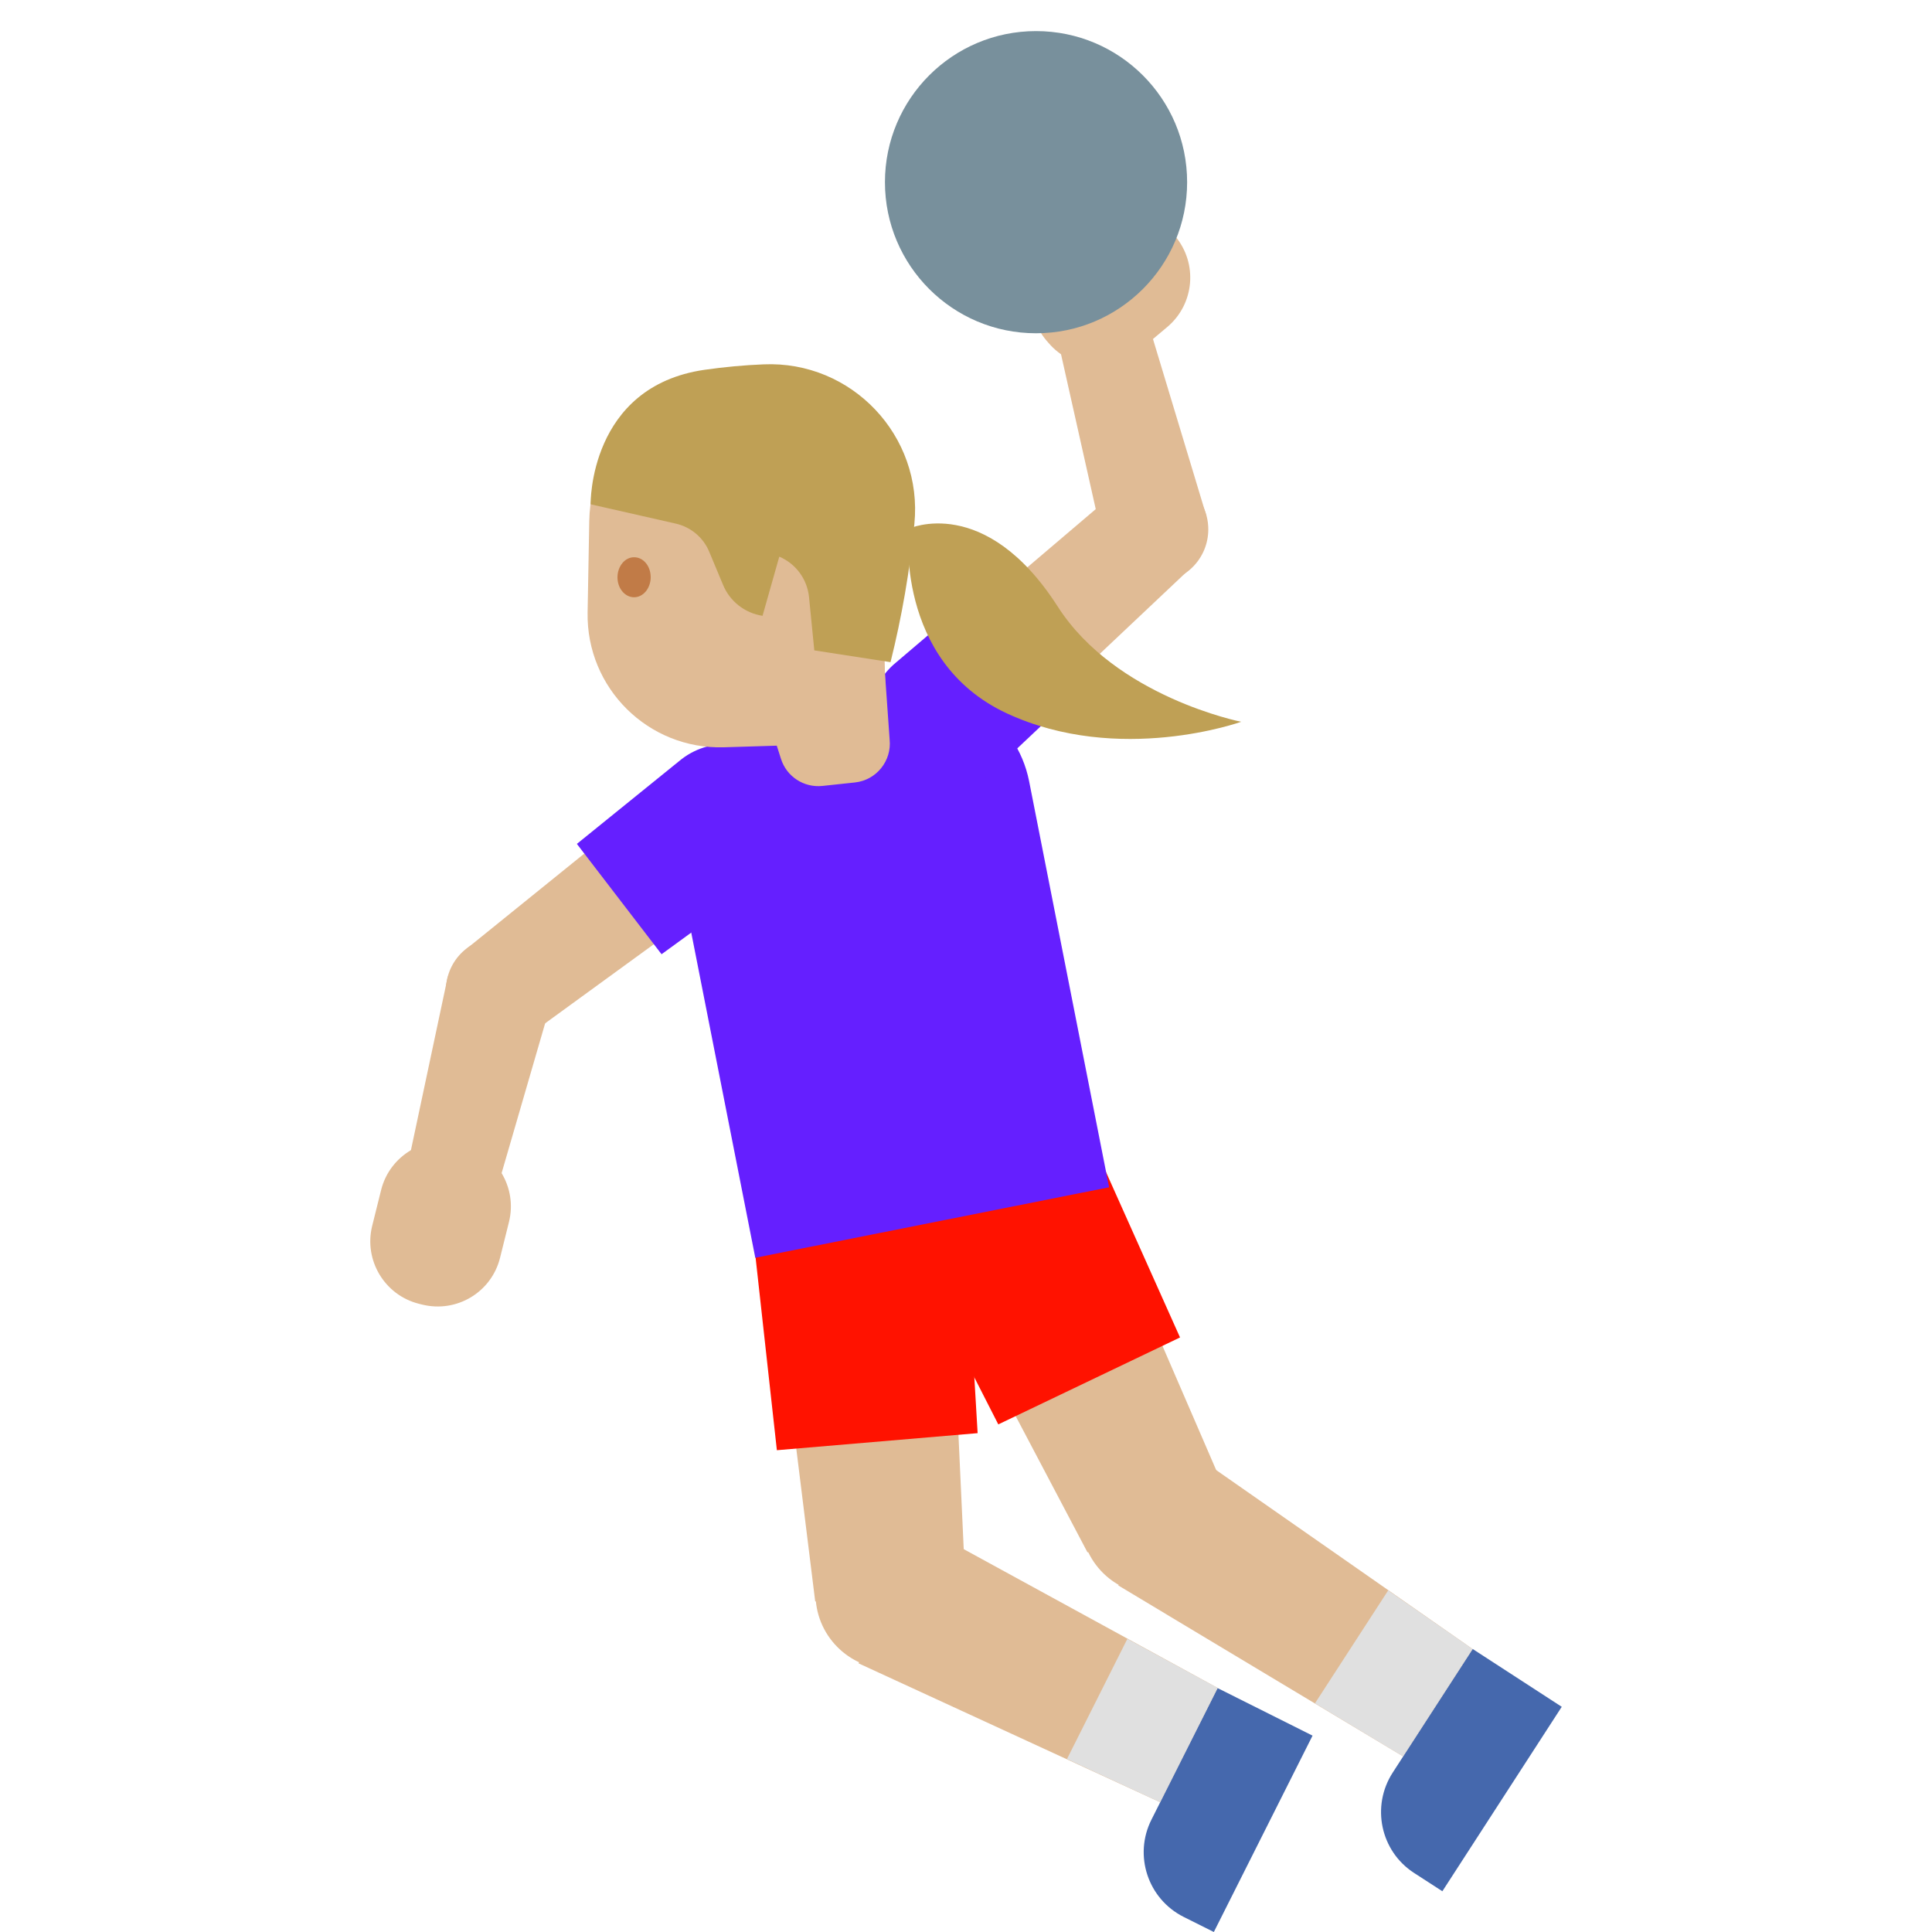
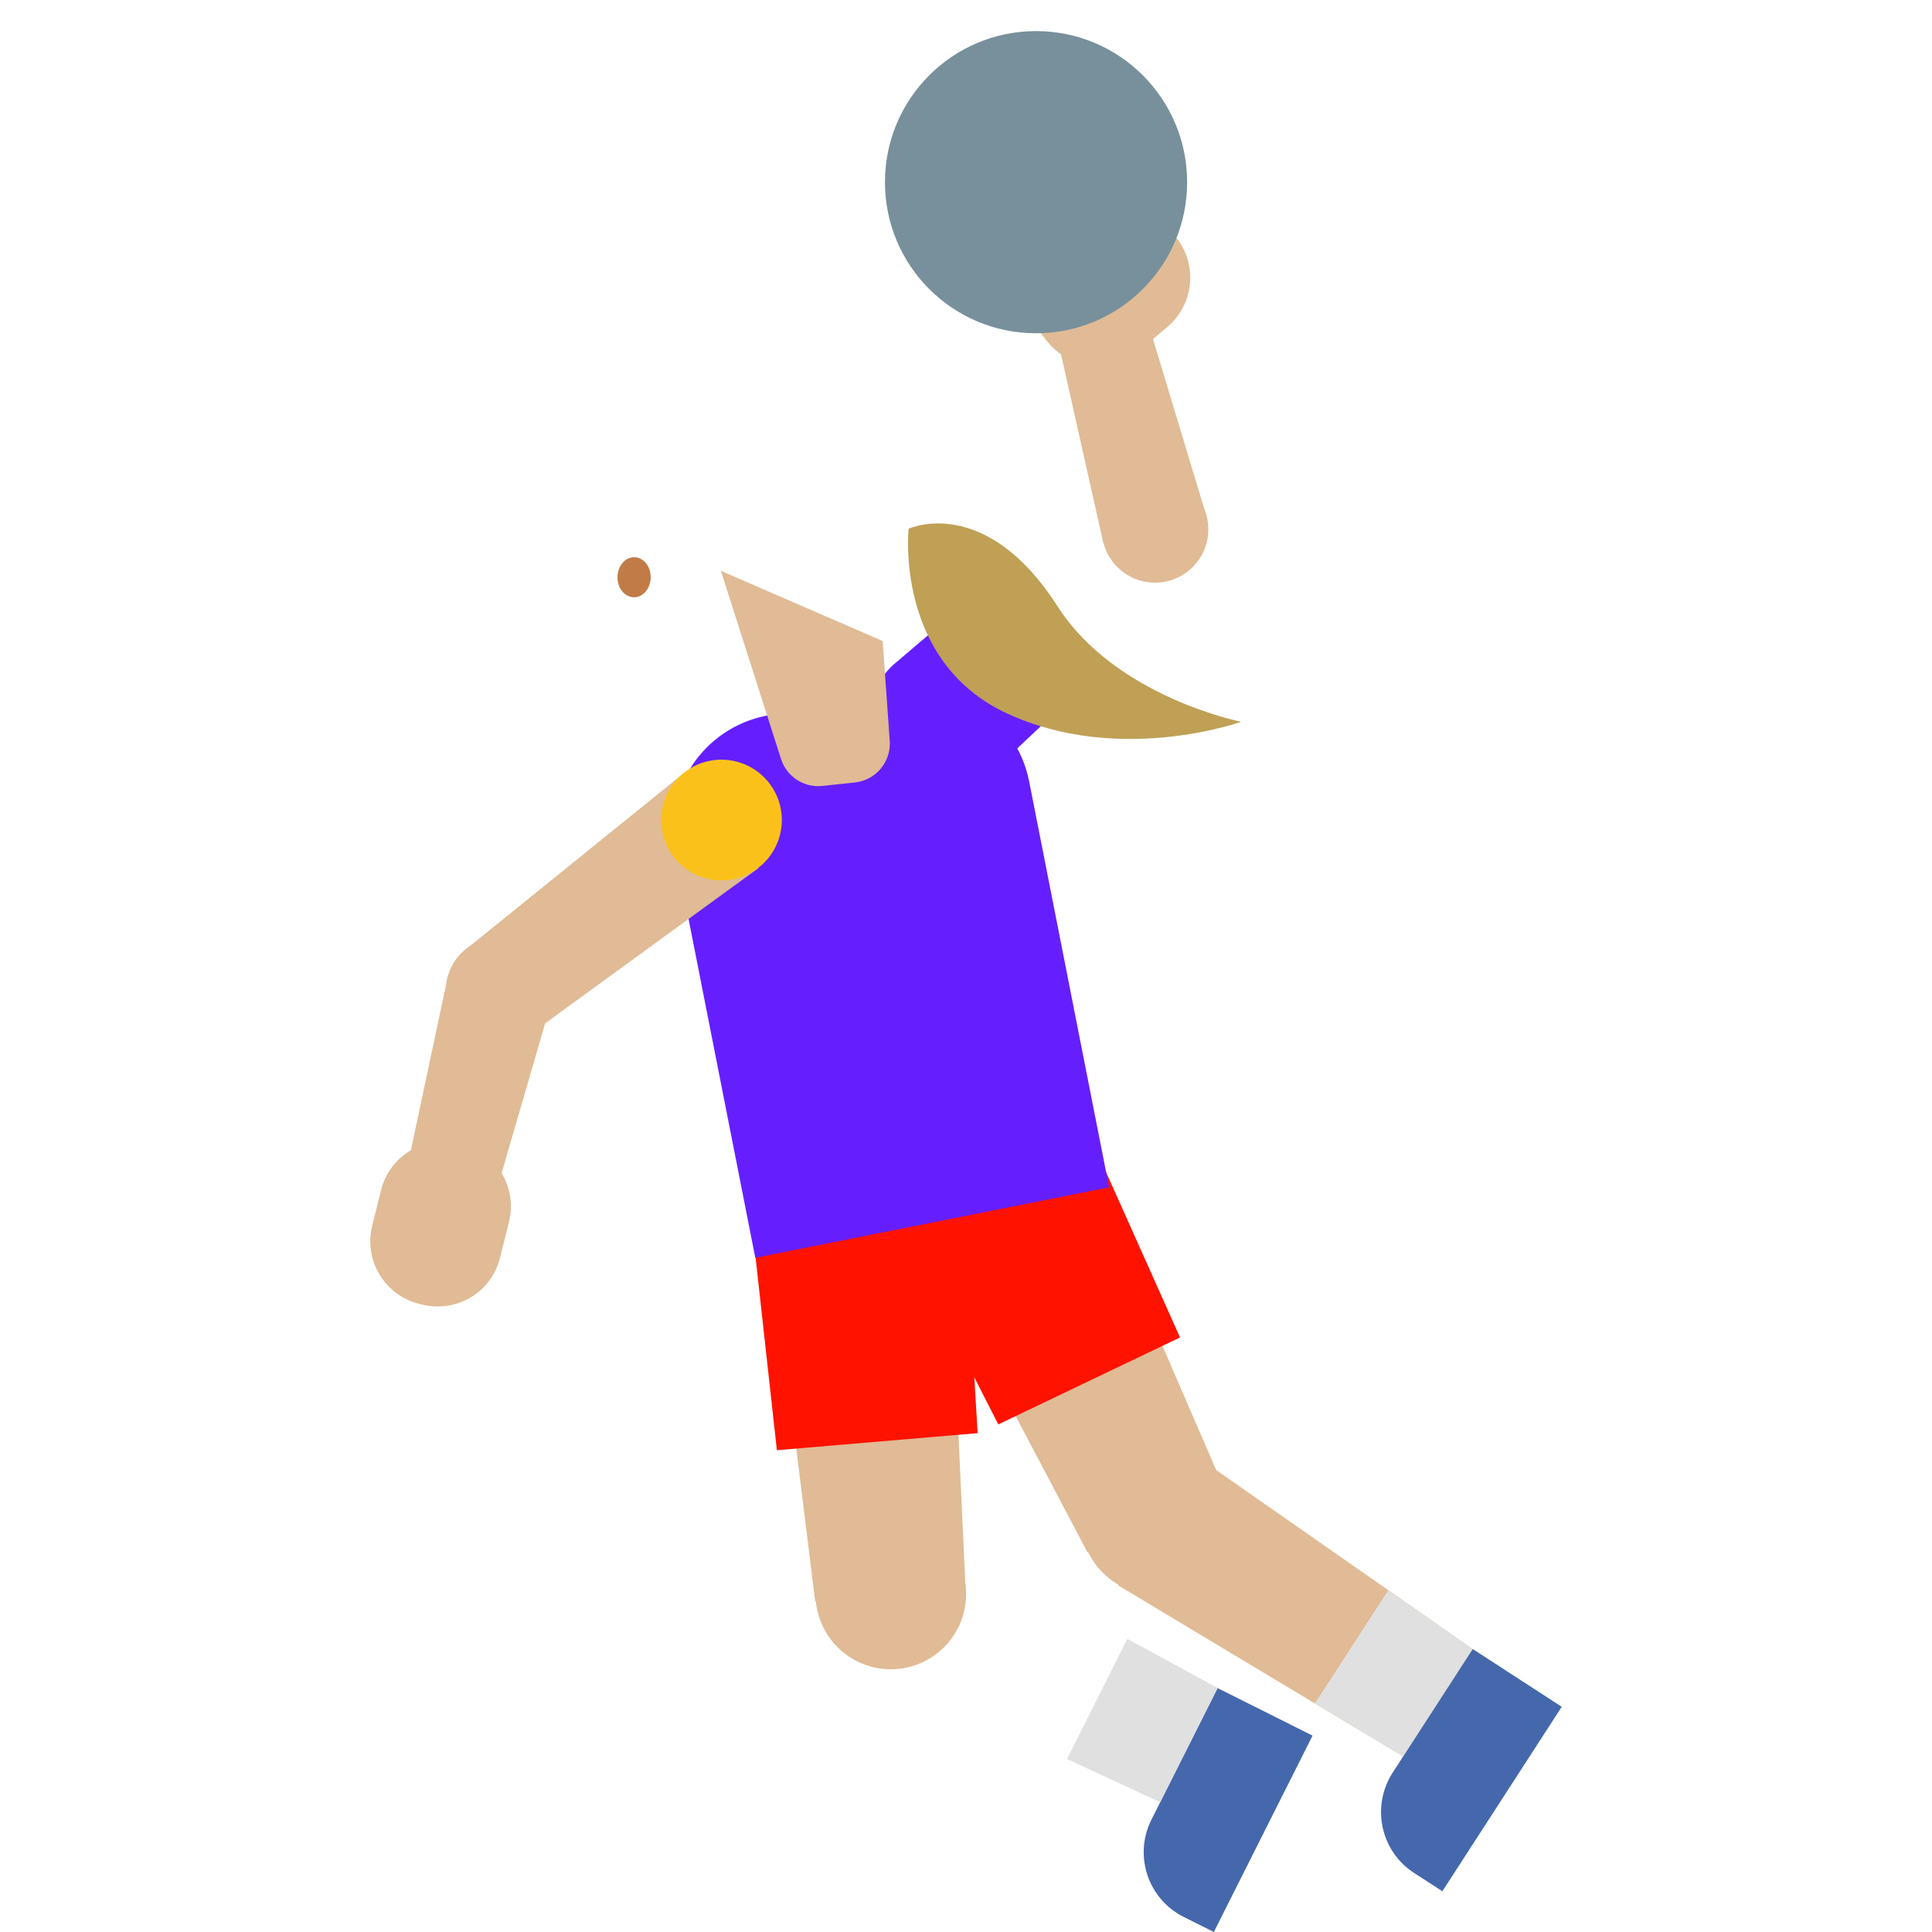
<svg xmlns="http://www.w3.org/2000/svg" version="1.1" id="图层_1" x="0px" y="0px" viewBox="0 0 128 128" style="enable-background:new 0 0 128 128;" xml:space="preserve">
  <g>
    <g>
      <polygon style="fill:#E0BB95;" points="63.97,105.25 54.01,106.1 51.18,83.25 62.91,82.26   " />
      <ellipse transform="matrix(0.996 -0.085 0.085 0.996 -8.719 5.362)" style="fill:#E0BB95;" cx="58.99" cy="105.68" rx="4.99" ry="4.99" />
      <ellipse transform="matrix(0.996 -0.085 0.085 0.996 -6.789 5.116)" style="fill:#FBC11B;" cx="57.04" cy="82.75" rx="5.88" ry="5.88" />
      <g>
-         <polygon style="fill:#E0BB95;" points="80.67,111.83 76.86,119.4 56.88,110.2 61.37,101.28    " />
        <path style="fill:#4568AD;" d="M86.96,114.99L80.42,128l-2-1c-2.37-1.19-3.33-4.08-2.13-6.45l4.38-8.71L86.96,114.99z" />
        <polygon style="fill:#E0E0E0;" points="74.69,108.58 70.69,116.54 76.86,119.4 80.67,111.83    " />
      </g>
      <path style="fill:#FF1200;" d="M56.44,75.66c-3.85,0.33-6.71,3.71-6.38,7.57l-0.01,0l1.42,12.85l13.3-1.13l-0.76-12.9    C63.68,78.19,60.3,75.33,56.44,75.66z" />
    </g>
    <g>
      <polygon style="fill:#E0BB95;" points="81.07,98.54 72.05,102.85 61.32,82.49 71.93,77.41   " />
      <ellipse transform="matrix(0.902 -0.432 0.432 0.902 -35.967 42.911)" style="fill:#E0BB95;" cx="76.56" cy="100.7" rx="4.99" ry="4.99" />
      <ellipse transform="matrix(0.902 -0.432 0.432 0.902 -27.982 36.591)" style="fill:#FBC11B;" cx="66.63" cy="79.95" rx="5.88" ry="5.88" />
      <g>
        <polygon style="fill:#E0BB95;" points="97.56,109.25 92.95,116.36 74.09,105.04 79.52,96.66    " />
        <path style="fill:#4568AD;" d="M103.47,113.08l-7.91,12.22l-1.87-1.21c-2.23-1.44-2.86-4.42-1.42-6.65l5.3-8.19L103.47,113.08z" />
        <polygon style="fill:#E0E0E0;" points="91.97,105.37 87.12,112.85 92.95,116.36 97.56,109.25    " />
      </g>
      <path style="fill:#FF1200;" d="M63.56,73.52c-3.49,1.67-4.96,5.85-3.29,9.34l0,0l5.87,11.51l12.04-5.76l-5.28-11.8    C71.22,73.33,67.04,71.86,63.56,73.52z" />
    </g>
    <path style="fill:#651FFF;" d="M59.17,45.74l-8.42,1.68c-4.15,0.83-6.84,4.86-6.01,9l5.3,26.91l23.44-4.67l-5.3-26.91   C67.35,47.6,63.32,44.91,59.17,45.74z" />
    <g>
      <polygon id="XMLID_6_" style="fill:#E0BB95;" points="26.99,77.31 32.92,78.8 36.52,66.41 29.67,64.69   " />
      <polygon style="fill:#E0BB95;" points="35.22,68.45 30.92,62.85 45.37,51.17 50.24,57.52   " />
      <ellipse transform="matrix(0.793 -0.609 0.609 0.793 -33.136 33.709)" style="fill:#E0BB95;" cx="33.07" cy="65.65" rx="3.53" ry="3.53" />
      <path style="fill:#E0BB95;" d="M27.96,86.43l-0.2-0.05c-2.28-0.57-3.67-2.89-3.1-5.17l0.59-2.37c0.57-2.28,2.89-3.67,5.17-3.1    l0.2,0.05c2.28,0.57,3.67,2.89,3.1,5.17l-0.59,2.37C32.56,85.62,30.25,87,27.96,86.43z" />
      <ellipse transform="matrix(0.793 -0.609 0.609 0.793 -23.207 40.341)" style="fill:#FBC11B;" cx="47.8" cy="54.35" rx="4" ry="4" />
-       <path style="fill:#651FFF;" d="M51.92,51.19c-1.62-2.12-4.66-2.52-6.77-0.89l0,0l-6.93,5.61l5.61,7.31l7.21-5.25    C53.14,56.34,53.54,53.31,51.92,51.19z" />
    </g>
    <g>
      <polygon id="XMLID_5_" style="fill:#E0BB95;" points="76.2,21.84 70.28,23.4 73.1,35.98 79.93,34.19   " />
-       <polygon style="fill:#E0BB95;" points="74.16,32.4 78.87,37.65 65.36,50.4 60.01,44.44   " />
      <ellipse transform="matrix(0.745 -0.667 0.667 0.745 -3.842 60.007)" style="fill:#E0BB95;" cx="76.51" cy="35.03" rx="3.53" ry="3.53" />
      <path style="fill:#E0BB95;" d="M77.72,15.49l0.14,0.16c1.51,1.8,1.28,4.49-0.52,6.01l-1.87,1.57c-1.8,1.51-4.49,1.28-6.01-0.52    l-0.14-0.16c-1.51-1.8-1.28-4.49,0.52-6.01l1.87-1.57C73.51,13.45,76.2,13.68,77.72,15.49z" />
      <ellipse transform="matrix(0.745 -0.667 0.667 0.745 -15.643 53.941)" style="fill:#FBC11B;" cx="62.68" cy="47.42" rx="4" ry="4" />
      <path style="fill:#651FFF;" d="M58.82,50.87c1.78,1.99,4.83,2.15,6.82,0.37l0,0l6.49-6.12l-6.15-6.86l-6.79,5.78    C57.21,45.83,57.04,48.89,58.82,50.87z" />
    </g>
    <g>
      <path id="XMLID_4_" style="fill:#E0BB95;" d="M58.48,42.47l0.46,6.52c0.15,1.42-0.88,2.7-2.3,2.85l-2.15,0.23    c-1.23,0.13-2.38-0.62-2.75-1.8l-3.98-12.45L58.48,42.47z" />
-       <path id="XMLID_3_" style="fill:#E0BB95;" d="M58.36,32.67l0.37,16.51l-10.77,0.33c-5.01,0.15-9.12-3.92-9.03-8.93l0.11-6.07    c0.11-5.61,5.03-9.91,10.6-9.25l2.21,0.26C55.51,25.96,58.28,29.01,58.36,32.67z" />
-       <path id="XMLID_2_" style="fill:#BFA055;" d="M59,43.87l-5.05-0.78l-0.35-3.53c-0.12-1.19-0.87-2.21-1.97-2.68l0,0l-1.11,3.92v0    c-1.17-0.18-2.17-0.96-2.62-2.06l-0.91-2.18c-0.39-0.95-1.22-1.64-2.22-1.87l-5.64-1.28c0,0-0.13-7.8,7.55-8.91    c1.33-0.19,2.64-0.31,3.9-0.36c5.85-0.26,10.58,4.74,10,10.57l0,0C60.28,37.79,59.75,40.86,59,43.87L59,43.87z" />
      <path id="XMLID_1_" style="fill:#C17B47;" d="M43.11,38.24c0,0.73-0.49,1.33-1.1,1.33c-0.61,0-1.1-0.59-1.1-1.32    c0-0.73,0.49-1.33,1.09-1.33C42.62,36.91,43.11,37.5,43.11,38.24" />
    </g>
    <circle style="fill:#78909C;" cx="68.64" cy="12.07" r="10.01" />
  </g>
  <path style="fill:#BFA055;" d="M60.2,35.03c0,0,5.06-2.36,9.88,5.16c3.84,5.99,12.15,7.63,12.15,7.63s-8.07,2.9-15.53-0.56  C59.24,43.78,60.2,35.03,60.2,35.03z" />
</svg>